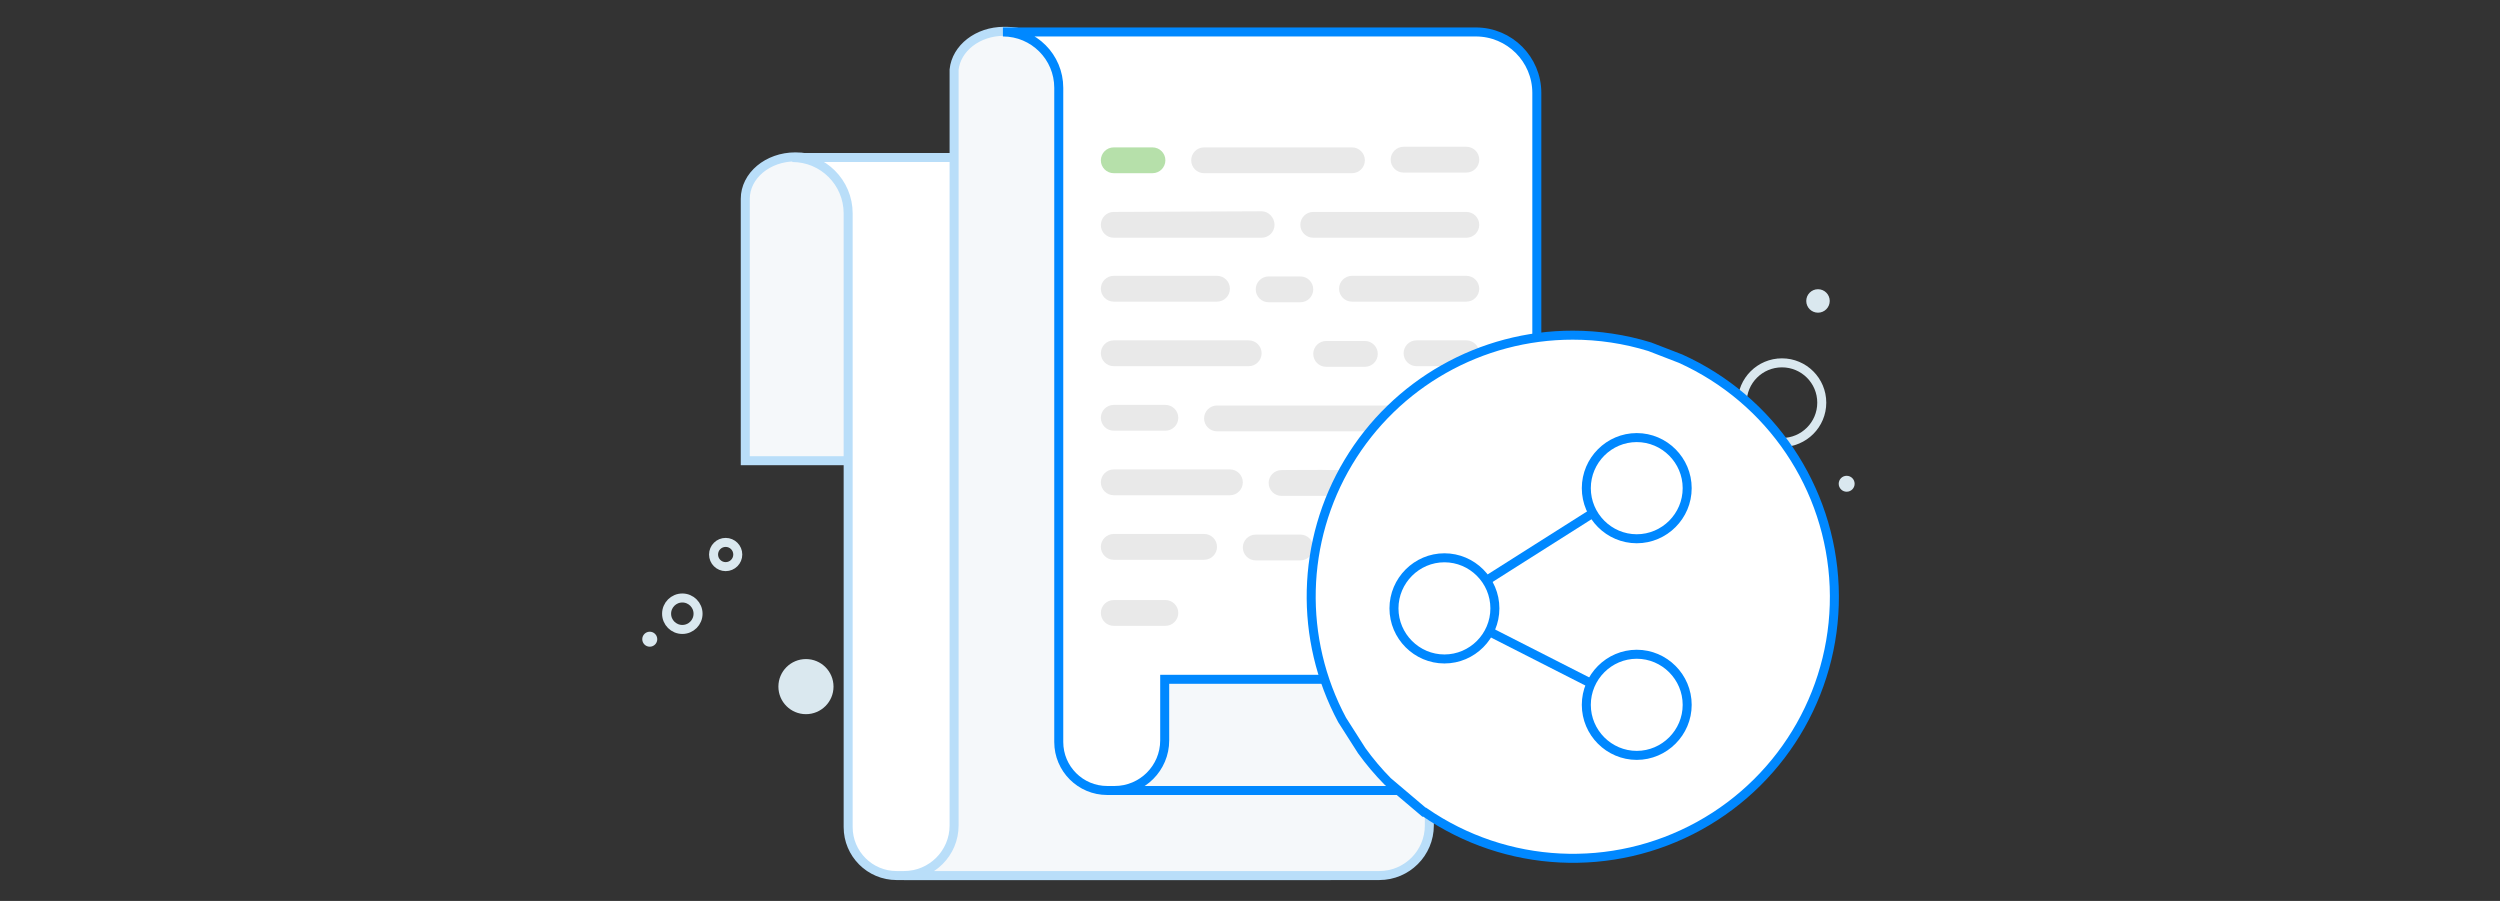
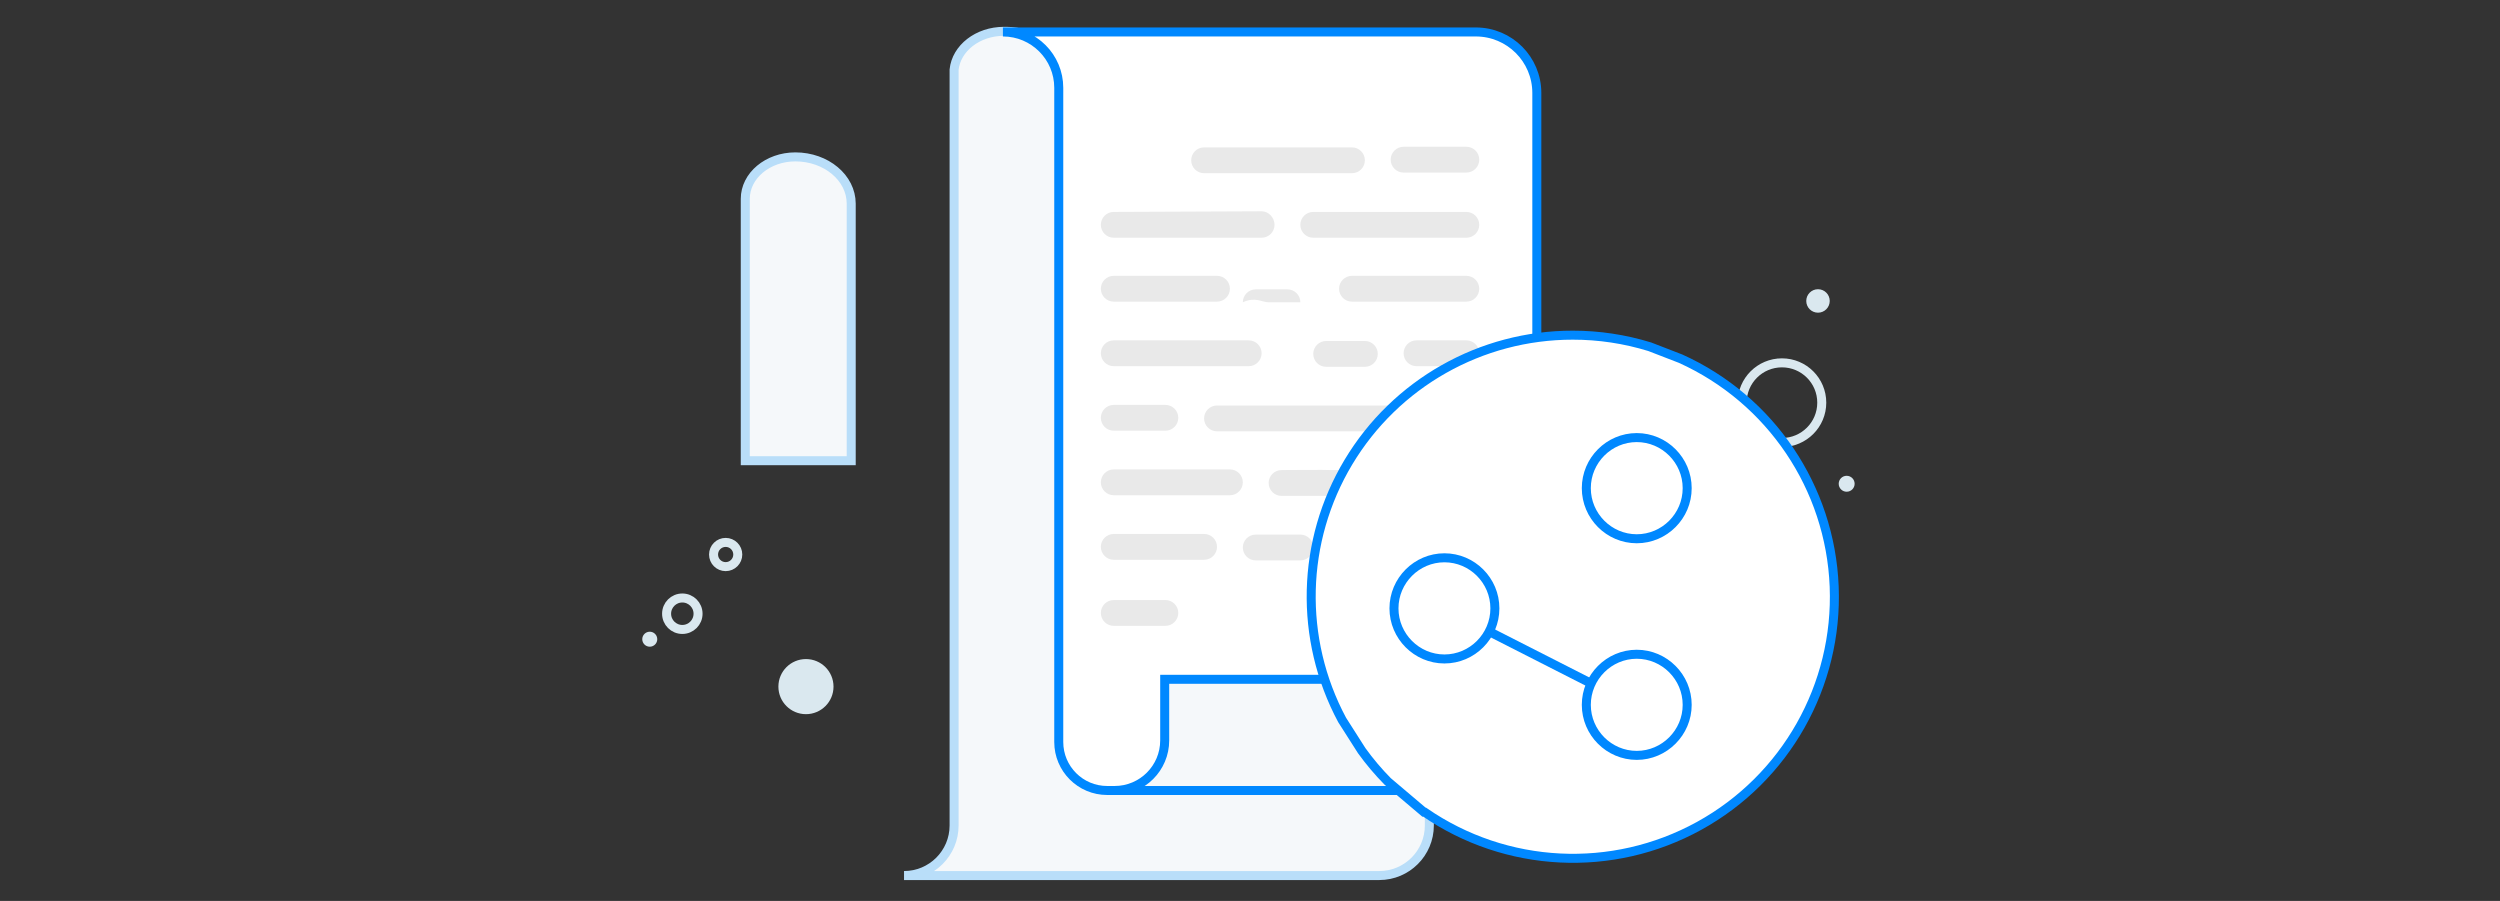
<svg xmlns="http://www.w3.org/2000/svg" version="1.1" id="social_proof" x="0px" y="0px" width="555px" height="200px" viewBox="-77.5 0 555 200" enable-background="new -77.5 0 555 200" xml:space="preserve">
  <rect x="-77.5" y="0" width="555" height="200" fill="#333333" stroke="none" />
  <g>
    <path fill="#DAE8EF" d="M107.54,152.43c0,3.379-2.739,6.115-6.117,6.115c-3.379,0-6.119-2.736-6.119-6.115   c0-3.381,2.74-6.117,6.119-6.117C104.8,146.313,107.54,149.049,107.54,152.43z" />
    <path fill="none" stroke="#DAE8EF" stroke-width="2" stroke-miterlimit="10" d="M326.932,89.391c0,4.879-3.957,8.84-8.838,8.84   s-8.838-3.961-8.838-8.84c0-4.881,3.957-8.838,8.838-8.838S326.932,84.51,326.932,89.391z" />
    <g>
      <circle fill="none" stroke="#DAE8EF" stroke-width="2" stroke-miterlimit="10" cx="73.976" cy="136.246" r="3.492" />
      <circle fill="none" stroke="#DAE8EF" stroke-width="2" stroke-miterlimit="10" cx="83.598" cy="123.102" r="2.689" />
      <circle fill="#DAE8EF" cx="66.747" cy="141.904" r="1.664" />
      <path fill="#DAE8EF" d="M334.229,107.398c0,0.975-0.793,1.766-1.771,1.766c-0.977,0-1.766-0.791-1.766-1.766    c0-0.982,0.789-1.771,1.766-1.771C333.436,105.627,334.229,106.416,334.229,107.398z" />
      <circle fill="#DAE8EF" cx="326.095" cy="66.811" r="2.606" />
    </g>
  </g>
  <g>
    <g>
      <path fill="#F5F8FA" stroke="#B9DEF9" stroke-width="2" stroke-miterlimit="10" d="M87.952,92.751v7.133V44.146    c0-5.146,4.978-9.317,11.12-9.317c6.846,0,12.398,4.654,12.398,10.393v0.952v46.577v1.812v7.717H87.951v-5.688L87.952,92.751    L87.952,92.751z" />
-       <path fill="#FFFFFF" stroke="#B9DEF9" stroke-width="2" stroke-miterlimit="10" d="M216.918,48.504L216.918,48.504v145.868    h-95.369c-5.942,0-10.758-4.815-10.758-10.761V48.504v-1.137c0-6.849-5.553-12.399-12.401-12.399h104.991    C210.857,34.968,216.918,41.028,216.918,48.504z" />
      <path fill="#F5F8FA" stroke="#B9DEF9" stroke-width="2" stroke-miterlimit="10" d="M158.1,15.94    c0.075,0.461,0.126,0.929,0.126,1.408v0.954v7.914v1.81v7.718h-0.448v-7.718v-1.81v-7.914v-0.954c0-0.479-0.053-0.947-0.129-1.408    H158.1c-0.823-5.072-5.997-8.984-12.274-8.984c-0.075,0-0.147,0.008-0.224,0.009c-0.075,0-0.148-0.009-0.225-0.009    c-5.819,0-10.584,3.745-11.069,8.515v0.469v19.803v147.512c0,6.14-4.979,11.116-11.115,11.116h105.485h0.016    c6.144,0,11.119-4.979,11.119-11.116V15.94H158.1z" />
    </g>
    <g>
      <g>
        <path fill="#FFFFFF" stroke="#0088FF" stroke-width="2" stroke-miterlimit="10" d="M263.675,20.631L263.675,20.631v154.858     h-95.372c-5.941,0-10.758-4.815-10.758-10.761V20.631v-1.135c0-6.85-5.552-12.401-12.399-12.401h104.991     C257.609,7.095,263.675,13.154,263.675,20.631z" />
        <path fill="#F5F8FA" stroke="#0088FF" stroke-width="2" stroke-miterlimit="10" d="M181.063,164.373v-13.564h105.505v13.564     c0,6.141-4.978,11.116-11.117,11.116l0,0h-0.017H169.946C176.085,175.489,181.063,170.514,181.063,164.373z" />
      </g>
      <g id="text_18_">
        <path fill="#E9E9E9" d="M234.098,38.312h13.934c1.58,0,2.865-1.283,2.865-2.868c0-1.581-1.285-2.863-2.865-2.863h-13.934     c-1.58,0-2.867,1.282-2.867,2.863C231.23,37.028,232.518,38.312,234.098,38.312" />
-         <path opacity="0.6" fill="#85CC72" enable-background="new    " d="M169.754,38.451h8.598c1.58,0,2.863-1.283,2.863-2.866     c0-1.582-1.283-2.866-2.863-2.866h-8.598c-1.584,0-2.866,1.284-2.866,2.866C166.888,37.168,168.17,38.451,169.754,38.451" />
        <path fill="#E9E9E9" d="M189.807,38.451h32.828c1.578,0,2.868-1.283,2.868-2.866c0-1.582-1.29-2.866-2.868-2.866h-32.828     c-1.58,0-2.861,1.284-2.861,2.866C186.943,37.168,188.227,38.451,189.807,38.451" />
        <path fill="#E9E9E9" d="M222.635,66.964h25.396c1.58,0,2.861-1.282,2.861-2.866c0-1.582-1.281-2.864-2.861-2.864h-25.396     c-1.582,0-2.865,1.283-2.865,2.864C219.77,65.682,221.053,66.964,222.635,66.964" />
        <path fill="#E9E9E9" d="M236.962,81.292h11.067c1.582,0,2.863-1.287,2.863-2.867c0-1.584-1.281-2.866-2.863-2.866h-11.067     c-1.581,0-2.864,1.282-2.864,2.866C234.098,80.006,235.381,81.292,236.962,81.292" />
        <path fill="#E9E9E9" d="M169.754,81.292h29.959c1.583,0,2.866-1.287,2.866-2.867c0-1.584-1.283-2.866-2.866-2.866h-29.959     c-1.584,0-2.866,1.282-2.866,2.866C166.888,80.006,168.17,81.292,169.754,81.292" />
        <path fill="#E9E9E9" d="M169.754,66.964h22.923c1.579,0,2.864-1.282,2.864-2.866c0-1.582-1.285-2.864-2.864-2.864h-22.923     c-1.584,0-2.866,1.283-2.866,2.864C166.888,65.682,168.17,66.964,169.754,66.964" />
-         <path fill="#E9E9E9" d="M204.141,67.104h7.035c1.581,0,2.864-1.283,2.864-2.866c0-1.58-1.283-2.866-2.864-2.866h-7.035     c-1.586,0-2.869,1.286-2.869,2.866C201.271,65.823,202.555,67.104,204.141,67.104" />
+         <path fill="#E9E9E9" d="M204.141,67.104h7.035c0-1.58-1.283-2.866-2.864-2.866h-7.035     c-1.586,0-2.869,1.286-2.869,2.866C201.271,65.823,202.555,67.104,204.141,67.104" />
        <path fill="#E9E9E9" d="M214.04,52.776h33.989c1.582,0,2.863-1.279,2.863-2.864c0-1.58-1.281-2.865-2.863-2.865H214.04     c-1.584,0-2.867,1.285-2.867,2.865C211.173,51.497,212.456,52.776,214.04,52.776" />
        <path fill="#E9E9E9" d="M216.904,81.432h8.599c1.579,0,2.864-1.284,2.864-2.869c0-1.58-1.285-2.864-2.864-2.864h-8.599     c-1.582,0-2.864,1.284-2.864,2.864C214.04,80.148,215.322,81.432,216.904,81.432" />
        <path fill="#E9E9E9" d="M169.754,109.943h25.787c1.584,0,2.866-1.283,2.866-2.869c0-1.579-1.282-2.864-2.866-2.864h-25.787     c-1.584,0-2.866,1.285-2.866,2.864C166.888,108.66,168.17,109.943,169.754,109.943" />
        <path fill="#E9E9E9" d="M169.754,95.615h11.461c1.579,0,2.864-1.282,2.864-2.863s-1.285-2.865-2.864-2.865h-11.461     c-1.584,0-2.866,1.284-2.866,2.865S168.17,95.615,169.754,95.615" />
        <path fill="#E9E9E9" d="M192.677,95.754h41.421c1.58,0,2.865-1.282,2.865-2.865c0-1.577-1.285-2.865-2.865-2.865h-41.421     c-1.586,0-2.87,1.288-2.87,2.865C189.807,94.473,191.091,95.754,192.677,95.754" />
        <path fill="#E9E9E9" d="M169.754,124.271h20.053c1.586,0,2.87-1.287,2.87-2.871c0-1.58-1.284-2.861-2.87-2.861h-20.053     c-1.584,0-2.866,1.281-2.866,2.861C166.888,122.984,168.17,124.271,169.754,124.271" />
        <path fill="#E9E9E9" d="M201.271,124.409h9.9c1.584,0,2.867-1.282,2.867-2.865c0-1.581-1.283-2.866-2.867-2.866h-9.9     c-1.582,0-2.864,1.285-2.864,2.866C198.407,123.127,199.689,124.409,201.271,124.409" />
        <path fill="#E9E9E9" d="M207,104.354c0,0,10.594-0.084,10.861-0.002h30.168c1.582,0,2.863,1.283,2.863,2.865     c0,1.584-1.281,2.866-2.863,2.866H214.04c-0.296,0-7.04,0.005-7.04,0.005c-1.581,0-2.859-1.285-2.859-2.871     C204.141,105.639,205.419,104.354,207,104.354z" />
        <path fill="#E9E9E9" d="M169.754,52.776h32.825c1.582,0,2.864-1.279,2.864-2.864c0-1.58-1.282-3.007-2.864-3.007l-32.825,0.142     c-1.584,0-2.866,1.285-2.866,2.865C166.888,51.497,168.17,52.776,169.754,52.776" />
        <path fill="#E9E9E9" d="M169.754,138.938h11.461c1.579,0,2.864-1.282,2.864-2.865c0-1.58-1.285-2.864-2.864-2.864h-11.461     c-1.584,0-2.866,1.284-2.866,2.864C166.888,137.655,168.17,138.938,169.754,138.938" />
      </g>
    </g>
  </g>
  <path fill="#FFFFFF" stroke="#0088FF" stroke-width="2" stroke-miterlimit="10" d="M329.689,130.211  c-0.872-21.964-14.078-41.549-34.113-50.592l-6.834-2.641c-5.532-1.707-11.291-2.573-17.081-2.572  c-20.405-0.013-39.319,10.689-49.812,28.188c-10.496,17.499-11.029,39.226-1.404,57.22l4.354,6.832  c1.744,2.422,3.673,4.705,5.769,6.832l8.067,6.832c0.046,0,0.078-0.022,0.12-0.022c18.094,12.479,41.687,13.665,60.94,3.062  C318.953,172.747,330.563,152.174,329.689,130.211z" />
  <g>
-     <line fill="none" stroke="#0088FF" stroke-width="2" stroke-miterlimit="10" x1="243.426" y1="134.614" x2="284.797" y2="108.396" />
    <line fill="none" stroke="#0088FF" stroke-width="2" stroke-miterlimit="10" x1="285.377" y1="156.631" x2="242.584" y2="134.854" />
    <path fill="#FFFFFF" stroke="#0088FF" stroke-width="2" stroke-miterlimit="10" d="M243.159,146.289   c-6.142,0-11.198-5.044-11.198-11.23c0-6.186,5.057-11.229,11.198-11.229c6.165,0,11.206,5.043,11.206,11.229   C254.365,141.245,249.324,146.289,243.159,146.289z M285.857,119.604c-6.15,0-11.195-5.043-11.195-11.232   c0-6.188,5.045-11.229,11.195-11.229c6.153,0,11.198,5.042,11.198,11.229C297.057,114.561,292.012,119.604,285.857,119.604z    M285.857,167.695c-6.15,0-11.195-5.031-11.195-11.219c0-6.188,5.045-11.232,11.195-11.232c6.153,0,11.198,5.044,11.198,11.232   C297.057,162.629,292.012,167.695,285.857,167.695z" />
  </g>
</svg>